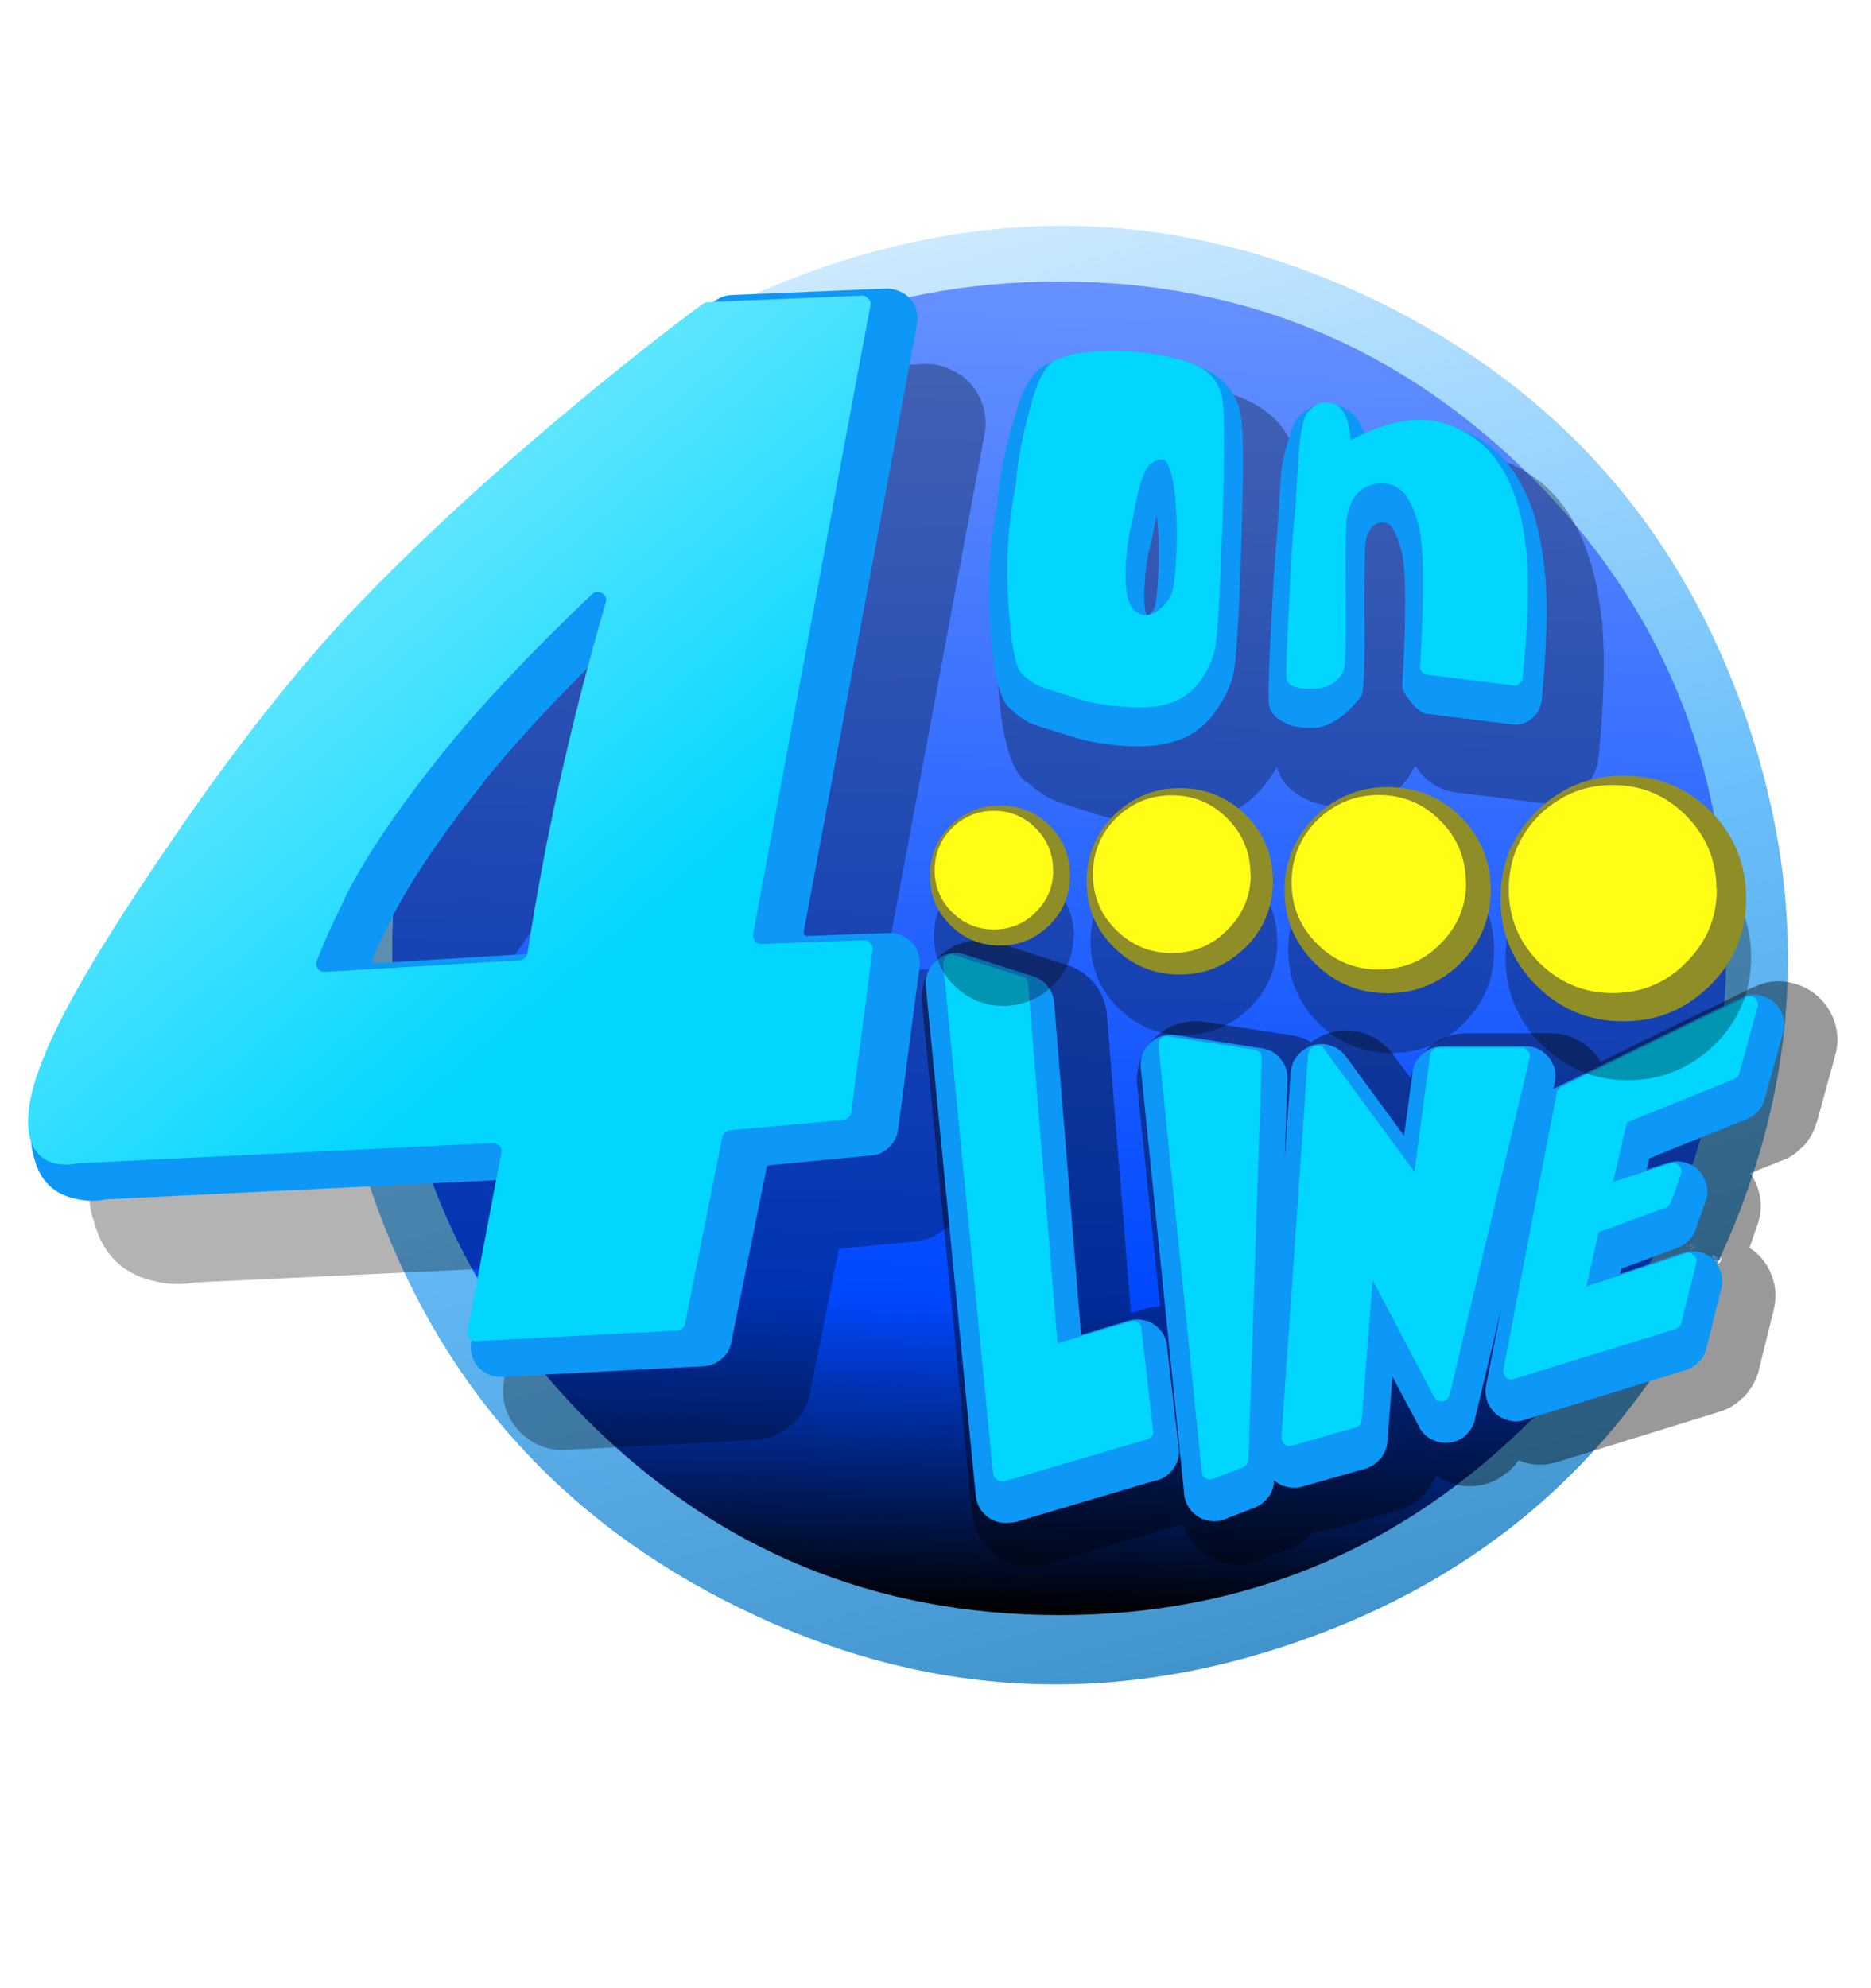
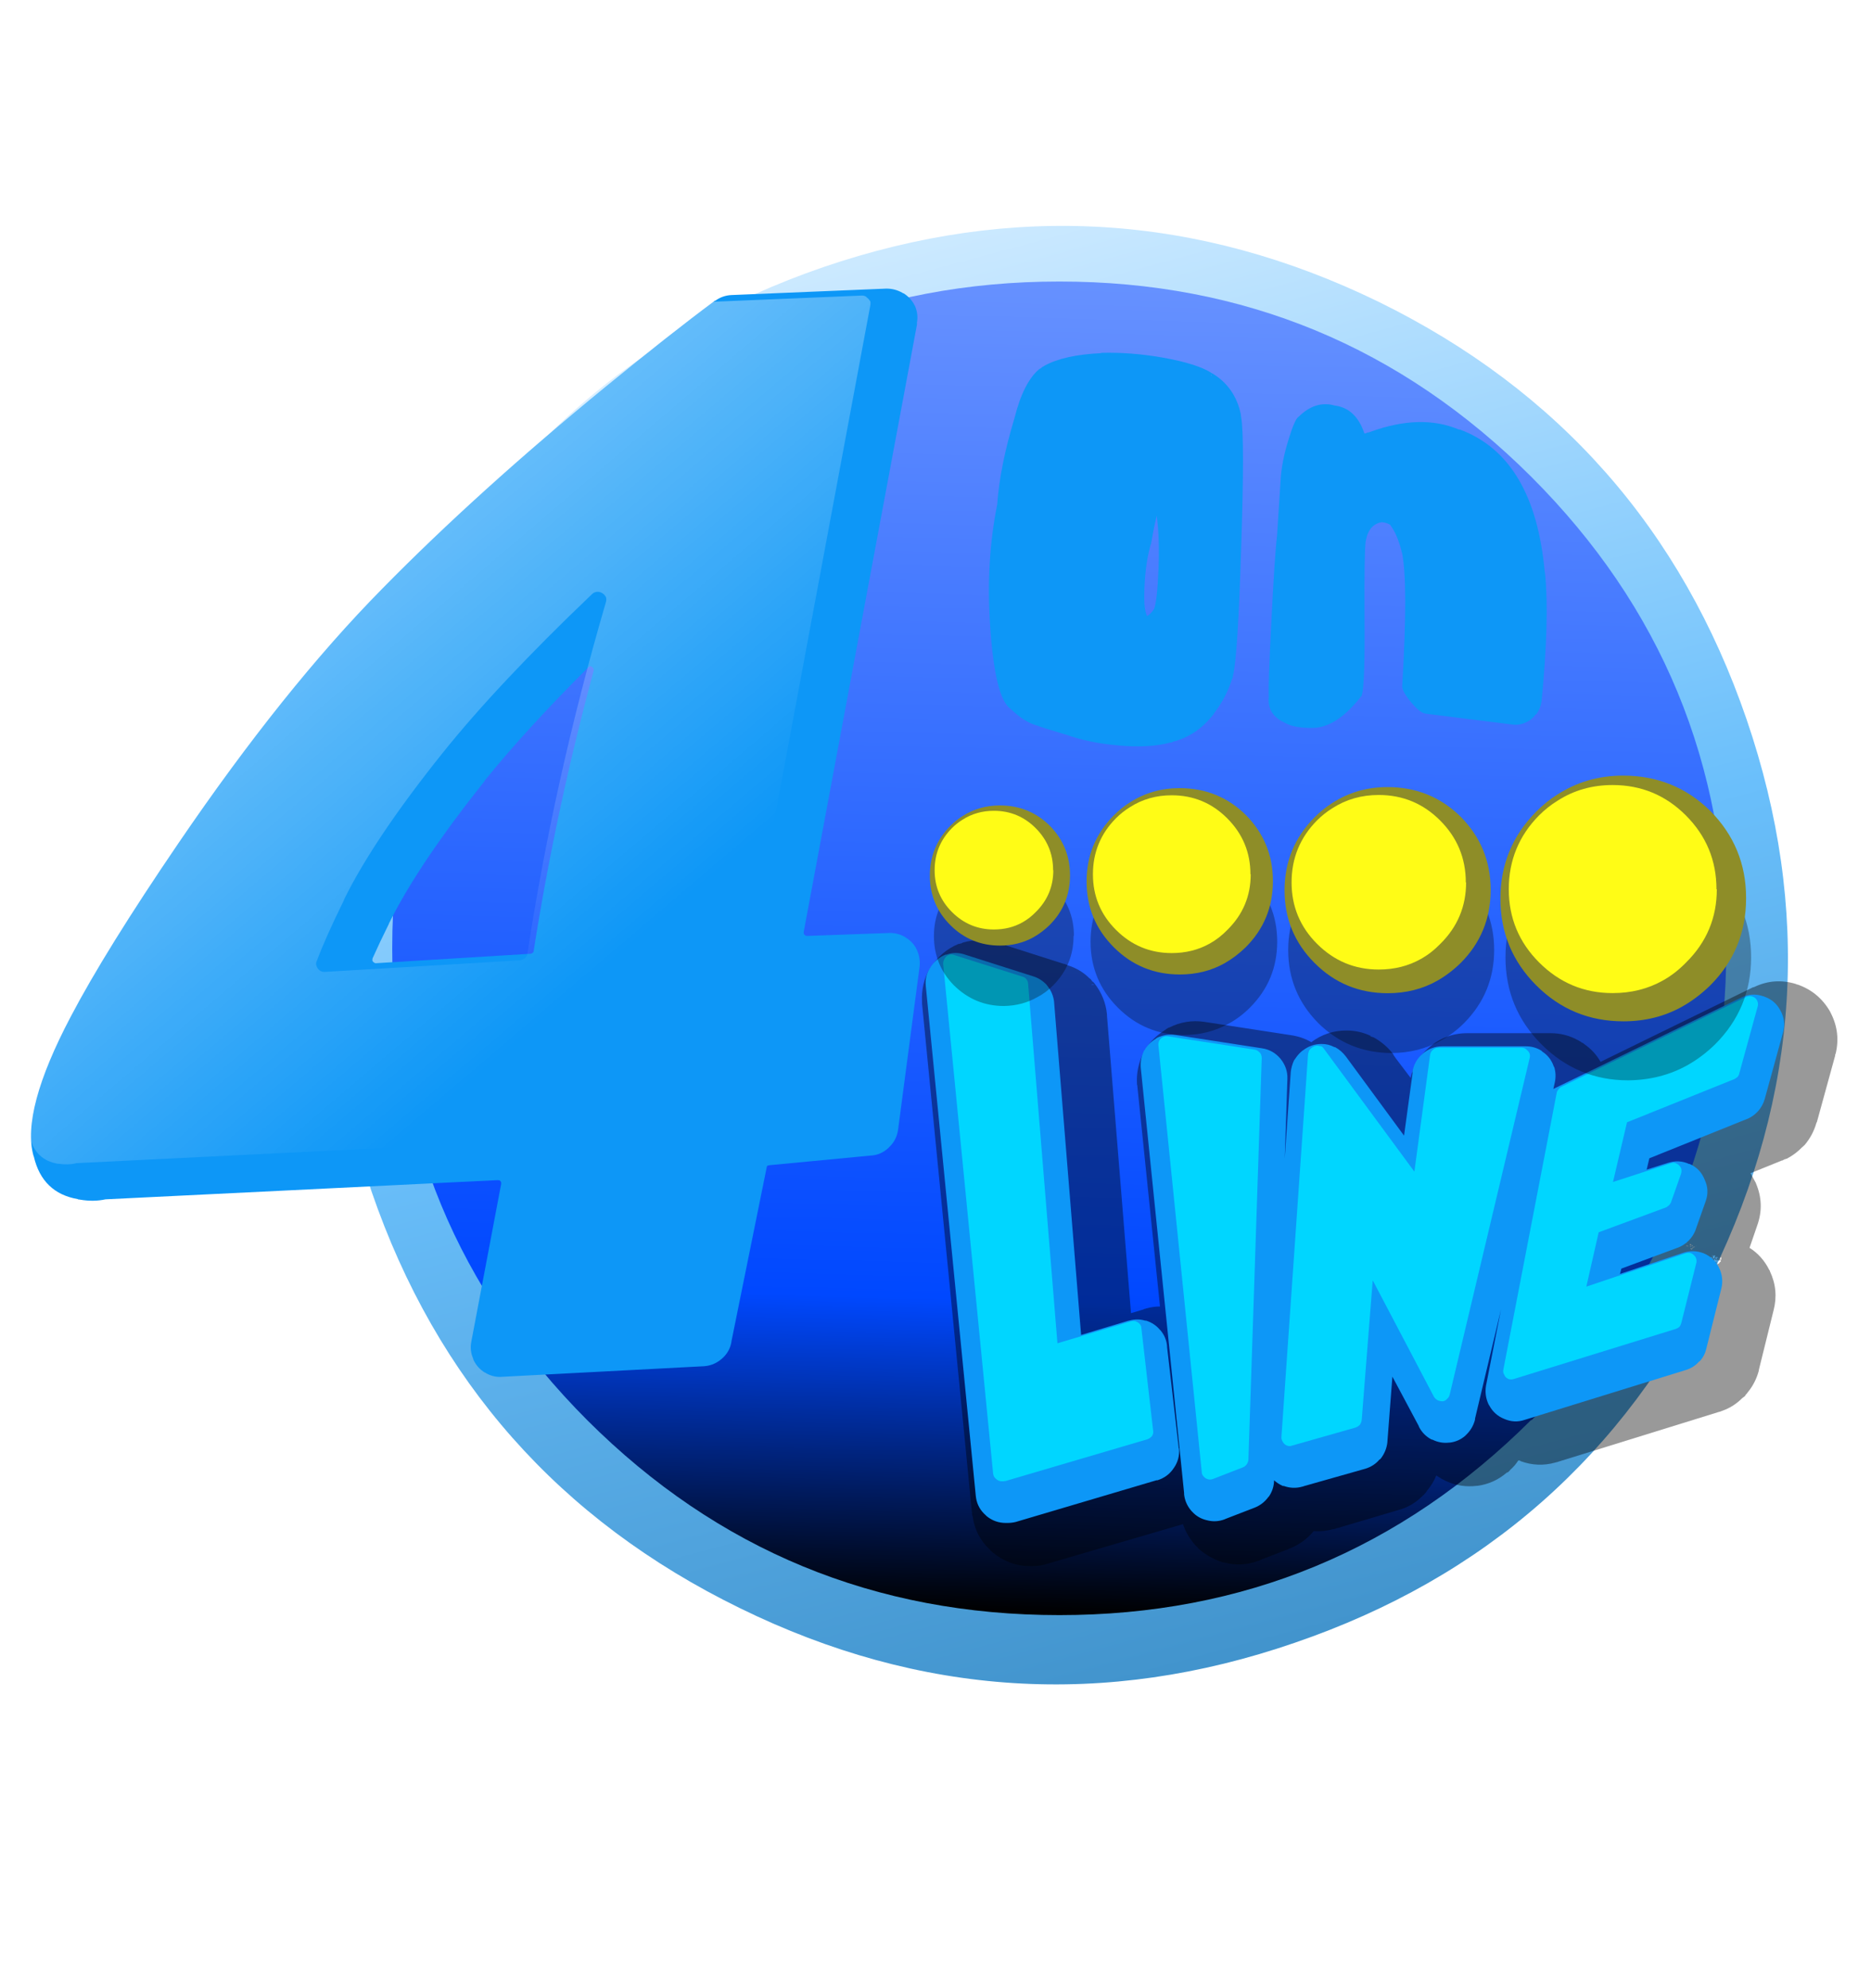
<svg xmlns="http://www.w3.org/2000/svg" xmlns:xlink="http://www.w3.org/1999/xlink" preserveAspectRatio="none" width="160" height="170">
  <defs>
    <path fill="url(#a)" d="M418.6 317.9q39.6-81.2 10.4-166.6Q399.7 65.8 318.6 26q-81.3-39.6-166.7-10.4Q66.5 45 26.8 126.3q-39.7 81.1-10.4 166.6 29.3 85.3 110.5 125 81.2 39.8 166.5 10.4Q379 399 418.6 318z" id="d" />
    <path fill="url(#b)" d="M364.4 361.6q58.5-58.7 58.5-141.6 0-83-58.5-141.5-58.8-58.6-141.6-58.6-83 0-141.6 58.6Q22.6 137.1 22.6 220t58.6 141.6Q139.8 420 222.8 420q82.8 0 141.6-58.6z" id="e" />
-     <path fill-opacity=".3" d="M294 31.2l-.8-.6-.1-.1h-.2l-.3-.2q-4-2.6-8.9-2.6l-43.8-.4q-4.8-.1-8.8 2.3h-.1l-.4.1-.6.4-.1.1-.2.2Q216.6 39 198 52.7l-.3.1v.1l-.2.1-.2.1q-38 27.9-66.5 54.1-29.9 27.2-62.4 70-22.5 29.6-33.5 48.3-17.8 30-13.5 45.4l.2.6v.1q3.2 15.3 18 19h-.1l.6.2h.1l.3.1h.2l.3.1h.1q5.1 1.1 9.9.4l99.3.5-8.2 32.9v.1l-.1.5v.2l-.1.2v.2q-1 4.7.5 9.3l.1.1.1.3.1.3v.1l.3.4v.3q2 4.3 6 7.3l.3.1.1.2.5.3q4.3 2.7 9.4 2.7h57q6 0 10.8-3.8l.7-.5.3-.3q4-3.5 5.5-8.7v-.3-.2-.1l10.8-42.1 22.5-.9q5.9-.3 10.5-4l.2-.2v-.1h.1l.3-.2.1-.2.1-.1q4.2-3.8 5.4-9.4v-.1-.3l.1-.2 8.4-45.4q1-5.3-1.2-10.3l-.2-.6q-2-4-5.4-6.6l-.7-.6h-.1l-.2-.1-.1-.1-.2-.1-.1-.1h-.1q-4-2.5-9-2.7h-12.5l38.5-159.3v-.2l.1-.2V49l.1-.1q.9-4.7-.6-9.1v-.1l-.1-.2v-.1l-.1-.3v-.1l-.3-.6v-.1l-.2-.1v-.1q-1.9-4.3-5.7-7M170.2 176.1l6.8-7.3q-5.8 20.5-10.3 41l-22.6.2q8.8-14.4 25.8-33.7l.3-.2z" id="f" />
    <path fill="#0D97F7" d="M278.7 6.2l-.3-.2q-2.2-1.4-4.8-1.5L227.1 4q-2.6 0-4.8 1.4l-.3.1q-14 9.3-34 24-40 29.4-70.1 57-31.1 28.4-65.1 73.1-23.5 30.9-35 50.3-16.3 27.4-13.3 41l.1.3q2 11 12.5 13.4l.1.1h.1l.5.1q4 .9 7.6.3l117.8.4.6.1.4.5v.6l-11.4 46.7q-.7 2.7.3 5.3v.2l.1.2q1 2.4 3.2 3.9h.2v.1q2.3 1.5 4.9 1.4H202q3 0 5.5-1.9t3.2-4.9v-.1L224 266q0-.3.3-.6l.6-.1 30.5-1.3q3 0 5.4-2l.2-.2q2.4-2 3-5.2l9-48.5q.4-2.6-.6-5.1-1-2.4-3.3-3.9h.1l-.2-.1q-2.2-1.4-4.8-1.4l-24.5-.4q-.3 0-.5-.2-.3-.2-.4-.5v-.5l43.5-180.3V15.3v-.1q.6-2.5-.3-5l-.1-.2V10q-1-2.3-3.1-3.8m-98.8 107.5v.6q-13.7 41.8-22.4 83.1 0 .3-.3.5-.3.3-.7.3l-46.5.4q-.3 0-.6-.3-.3-.2-.4-.6l.1-.6q2.3-4.5 5.5-10.2v-.2h.1l.1-.2q9.6-17 30.6-40.7l.1-.2q13.1-14.6 32.8-32.3l.5-.3q.4 0 .6.2.3.2.4.5z" id="g" />
-     <path fill="#00D6FF" d="M268.6 7.8V8q-.4-.8-1-1.2-.6-.5-1.4-.5l-46.4-.5q-.9 0-1.5.5-13.9 9.1-33.8 23.7-39.7 29.3-69.5 56.6-30.7 28.1-64.3 72.3-23.3 30.4-34.7 49.7-14.6 24.7-12.3 36.6v.1q1.3 7 8 8.5h.2q2.8.6 5.4.1h.4l124.6.4q.8 0 1.4.5.7.4 1 1.2.3.7 0 1.5l-12.9 52.8q-.2.7.1 1.4.3.8.9 1.3.6.4 1.4.4h60.5q.9 0 1.6-.6.6-.5.8-1.3l14.1-55.4q.2-.8.9-1.3.6-.5 1.5-.6l34.2-1.3q.8-.1 1.5-.7.7-.5.9-1.4l9-48.5q.1-.7-.2-1.4-.3-.7-.9-1.1-.6-.4-1.4-.4l-30.7-.5q-.8 0-1.4-.4-.7-.5-.9-1.2-.3-.7-.1-1.4l45-186.5q.2-.8 0-1.5m-87.9 83.5q.7-.6 1.6-.6.8 0 1.4.5.8.4 1 1.2.3.8 0 1.6-18.3 52.3-29 103.9-.1.8-.8 1.4-.7.5-1.6.6l-58.6.4q-.9 0-1.5-.5-.7-.6-.9-1.4-.3-.8.2-1.6 3-6.9 9-17.6l.1-.3q9.9-17.7 31.7-42.2 17.7-19.9 47.4-45.4z" id="h" />
    <path fill="url(#c)" d="M267.6 6.7q-.6-.5-1.4-.5l-46.4-.5q-.9 0-1.5.5-13.9 9.1-33.8 23.7-39.7 29.3-69.5 56.6-30.7 28.1-64.3 72.3-23.3 30.4-34.7 49.7-14.6 24.7-12.3 36.6v.1q1.3 7 8 8.5h.2q2.8.6 5.4.1h.4l124.6.4q.8 0 1.4.5.7.4 1 1.2.3.7 0 1.5l-12.9 52.8q-.2.7.1 1.4.3.8.9 1.3.6.4 1.4.4h60.5q.9 0 1.6-.6.6-.5.8-1.3l14.1-55.4q.2-.8.9-1.3.6-.5 1.5-.6l34.2-1.3q.8-.1 1.5-.7.7-.5.9-1.4l9-48.5q.1-.7-.2-1.4-.3-.7-.9-1.1-.6-.4-1.4-.4l-30.7-.5q-.8 0-1.4-.4-.7-.5-.9-1.2-.3-.7-.1-1.4l45-186.5q.2-.8 0-1.5V8q-.4-.8-1-1.2m-85.4 84q.9 0 1.6.5.6.4 1 1.2.2.8-.1 1.6-18.3 52.3-29 103.9-.1.8-.8 1.4-.7.5-1.6.6l-58.6.4q-.9 0-1.5-.5-.7-.6-.9-1.4-.3-.8.2-1.6 3-6.9 9-17.6l.1-.3q9.9-17.7 31.7-42.2 17.7-19.9 47.4-45.4.7-.6 1.6-.6z" id="i" />
    <path fill="#FFF" d="M231.5 90.7v-.1m-.6-.3v.1h-.2l.2.1v.1h.2v.1h.1v-.2l-.3-.3v.1m.2-.4h-.1m.5.3h-.2l.1.3.1-.2v-.1m0-.1l-.1-.1v.1l.1.1v-.1m0-.1l-.1-.1v.1h.2v.1-.1h-.1m.4 0v-.2h-.1v.1l-.2.1H232m0 0l.1-.1h-.1v.1m.1-.1v-.1h.1v-.1l-.1.2m-2.2-.3v.2h-.1l.2-.1M229.7 89.4h-.1V89.8l.1-.2.1.1h.4-.1l-.1-.1h-.1-.1-.1m0-1l-.1.1v.2l.1-.3m2.8.9h-.1v-.1.1l.1.1v-.1m-.8.4h.1-.3v.1h.2m.1-.3h-.1l.1.2.1-.1h-.1m-.2-.3v.4V89.5m-.5.1h-.1-.1H231.2h-.1m.1-.1h.2v-.1h-.1-.1v.1m0 .1v.1H231.5l-.3-.2v.2-.1m-.1-.2v-.1.1m0 .2v-.1h.1l-.1-.1h-.1l.1.1v.1m-.4.1h-.2.1l.1.2h.2l.1-.1h.1-.2l-.3-.1m.2-.7h-.1l-.1.2V89.5l.2-.2.1.1h.1l-.2-.4m.3-.6h.1z" id="j" />
    <path fill-opacity=".4" d="M3.9-5.6h-.1q-5.3 2.2-8.3 7l-.1.1-.2.3V2l-.2.3V2q-2.5 4.5-2.2 9.8v.5l15 153v.1q0 .5.2.8.8 5.9 5.2 10l.1.1v.1l.3.2.6.6h.1q4.8 3.9 11 3.9h.5q2.5 0 4.9-.8l40.4-11.8q1 3 3.1 5.6l.1.2h.1l.1.2.3.3.2.2.6.6v.1q3.3 3 7.6 4.3H83h.4-.1.1q5.3 1.4 10.3-.5.3 0 .5-.2h.1l.6-.3 7.8-3 .3-.2.4-.1q4.1-1.7 6.9-5.1 3 .2 5.8-.6h.3l.3-.1h.1l.2-.1.2-.1h.2l18.2-5.4q4.2-1.1 7.2-4.1l.2-.2.5-.4v-.1l.1-.1.2-.2.1-.1.1-.1v-.1l.2-.2v0l.1-.2q1.8-2.1 2.8-4.6l1.6 1 .3.2-.1-.1.6.3.6.3q4.4 2 9.2 1.4h.2q5-.7 8.8-4h.2l.5-.4v-.1l.2-.1v-.1q1.5-1.3 2.5-2.9H172.2l.2.2q5.2 1.9 10.5.4l.3-.1h.2l.2-.1 48.4-15h.1l.8-.3q3.4-1.2 6-3.8l.8-.6v-.1h.1l.1-.2.1-.2h.1v-.1l.2-.2.1-.1v-.1h.1v-.1l.1-.1q2.3-2.8 3.3-6.5v-.1-.1l4.4-17.8q1.6-6.1-1.1-11.8v-.1l-.2-.3q-2.1-4.2-5.9-6.6l2.3-6.7q2.3-6.4-.4-12.7v-.1l-.2-.3-.1-.2-1.3-2.4 9.4-3.8h.2l.1-.1.2-.1.3-.1V59h.2V59h.1l.1-.1h.2q2.7-1.4 4.8-3.6h.1l.2-.3.2-.1q2.6-3 3.7-6.9l.1-.1 5.5-20v-.1-.3h.1q1.6-6.4-1.4-12.3l-.2-.4-.1-.2q-3.4-5.8-9.7-8h-.1-.2v-.1q-6.6-2.1-12.8.9h-.2l-45.8 22.4q-1.8-3.2-5-5.4l-.2-.2-.7-.3h.1v-.1h-.2v-.1h-.1l-.3-.2-.2-.1q-3.9-2.2-8.4-2.2h-25q-6.6 0-11.6 4.4-4.2 3.7-5.4 9l-4.4-5.8-.7-1-.1-.2v-.1q-2.5-3.2-6-5.1h-.2l-.1-.1h-.2l-.1-.1h-.2V22q-3.4-1.6-7.2-1.6h-.1q-5.8 0-10.5 3.5-2.7-1.6-6.1-2.1l-26-4Q72 17 67 19.5h-.1l-.2.1-.7.4v.1h-.1l-.1.1-.3.2q-3.6 2.2-5.9 6v.2l-.1.1-.1.2-.1.2-.1.1q-2.2 4.4-1.9 9.3v.1l.1.3v.1l6.8 66.2q-2 0-4.2.6l-.2.1h-.1-.1l-.4.2-3.7 1.1L48.3 16v-.2-.2q-.5-5.2-3.8-9.4l-.1-.1-.1-.1-.1-.2H44l-.6-.8-.4-.3Q40.3 2 36.4.8l-.1-.1h-.1l-.7-.3h-.1-.1l-18.8-6h-.1l-.4-.2h-.1l-.8-.2h-.2-.1q-4.8-1.4-9.7 0l-.6.3H4.2v.1H4l-.2.1m252 60.2h.1M230.4 88h-.1-.1-.1l-.1-.2h-.1l-.1.1-.1-.1h.2q.3 0 .4.2l.1-.1h.2l.2.1h.1l-.2.2-.1.1v.4l-.1.1-.2-.1-.2-.2v-.1-.3h.4l-.1-.1m1 .5h-.2l.1.1h.1-.1l-.2-.1h-.2.2v.1h.2l-.1.1h.1l-.1.1h-.1.1l.1.1h.1v.1h-.2v.1l-.2.2v-.1l.1-.1V88.8v.2h-.1l-.1.2v.1h.4v-.1.1h.1l.2-.1V89v.4h.5v-.1l.2-.2-.1-.1.1.1v-.5l.3-.2v.8l-.3-.1v.2l.2.2-.1.3-.1.1v0-.2l-.1.2-.2.2v-.1.2h-.1.1v.1h-.2l-.6.3.1-.1-.1-.3v-.1l-.1-.3h.1v-.1h-.2v-.1.4l-.2-.1.1.3v-.1h.1l.1.1v.5h-.2-.1-.1v-.3h-.2-.1.1-.2l-.3-.1h.2l.2-.2.2-.1V90 90h-.1l-.3-.2-.2.1v.2l-.1.2h-.1l-.2-.2.1.2.1.1h.2v.1h-.2.1l.2.1v.1h.1-.2v.1h-.4l-.1-.1.1-.1.1-.2-.2-.3-.3-.3v-.1l.2-.1h.1v-.2h-.1l-.1-.3.2-.4v-.3h.2l.1.2.1-.1.2.1h-.2l-.3.1-.1.2-.1.3v.2l.2.1h.1l.2.1h.5v-.2h.1v-.1-.3h.1l.2-.1v.4l.2-.2v-.1h.1l-.1-.1h.1v-.1H230.8h-.1l.3-.4v0h.5v.2h.2l.1.2-.2-.2-.2-.1.2.1v.1h-.1-.1m-1.2.2h0v.1l-.1.1V89.3v-.1l-.1.2v-.1-.2l.1-.4.2.1m1.4 0v.1h-.1.4v.1h-.1v.3l-.1-.1V89l-.1.1h-.1V89l.2.1V89v.1h.1V89l-.2-.2m-.5 2h.1v-.1.1h-.1M43.6 6.7l1-.2-.5.2-.4.1v-.1z" id="k" />
    <path fill="#0D97F7" d="M39.8 16.6v-.2q-.3-2.7-2-4.8l-.3-.4q-1.7-1.8-4-2.5L13.4 2.3l-.3-.1q-2.9-1-5.6 0h-.3Q4.3 3.4 2.7 6 1 8.5 1.3 11.5v.1l15 153 .1.7q.5 3 2.9 5.1l.3.3q2.5 2 5.7 2h.5q1.3 0 2.5-.3l42.2-12.5h.3q3.2-1 5-3.8 1.7-2.5 1.5-5.6l-.1-.3-3.5-30.2v-.3q-.2-2.6-1.9-4.7l-.3-.3q-1.6-1.9-4.1-2.7h-.3q-2.3-.7-4.8 0h-.1l-14.3 4.3-8.1-99.8m212.8-1.8q-3.4-1.2-6.7.4l-55.5 27-.8.4.4-1.8q.6-2.5-.2-5v.3l-.2-.6q-1-2.6-3.3-4.1l-.3-.3q-2.1-1.3-4.7-1.3h-25q-3.4 0-6 2.3-2.5 2.2-3 5.5h.1l-2.6 19-17.2-23.4-.3-.4Q126 31 124.2 30l-.4-.1q-1.7-.9-3.7-.9h-.1q-3 0-5.5 1.9l-.3.2q-1.2 1-2.1 2.4l-.3.4q-.8 1.7-1 3.6v.1L109 63.4l.8-24q.1-3.3-2.1-6-2.2-2.6-5.5-3.1l-26-4q-2.8-.4-5.4.8l-.5.3h.1q-2.1 1.2-3.4 3.3v.1l-.2.1v.1q-1.2 2.4-1 5.1l13 127.6v.4q.3 2.8 2.2 5l.1.1.1.1q1.8 2 4.5 2.6 2.7.7 5.3-.3l.2-.1 8.8-3.4q2.5-1 4.1-3.2l.2-.2q1.4-2.1 1.5-4.6v-.2q1.1 1 2.6 1.7H108.7q2.8 1 5.6.2l.4-.1h-.1l18.7-5.3q2.5-.8 4.1-2.7l.2-.1.2-.2q1.7-2.2 2-4.9v-.1l1.5-19.6 7.9 14.8.1.3q1.3 2.5 3.8 3.8h.2q2.4 1.2 5 .9h.2q2.6-.3 4.6-2l.3-.3q2-1.9 2.7-4.6v-.3l7.8-32.8-4.5 22.9q-.5 3 .8 5.7l.2.3q1.5 2.8 4.5 4 3 1.3 6 .3l48.5-15q2.3-.7 3.9-2.5l.2-.1q1.5-1.6 2-3.8l4.5-18q.8-3.2-.7-6.3-1.5-3-4.6-4.3-3.1-1.2-6.3-.1L209.6 98l.4-1.6 16.7-6.2.3-.1q1.8-.7 3.2-2.1 1.3-1.3 2-3l.1-.3 3-8.5q1.2-3.3-.3-6.5-1.3-3.3-4.5-4.7h-.2q-3-1.4-6.4-.3l-6.3 2 .8-3.4 29.3-11.8.3-.1q1.7-.8 3-2.2 1.4-1.6 2-3.6l5.5-20q1-3.5-.8-6.7-1.6-3-4.8-4.1l-.2-.1h-.1z" id="l" />
    <path fill="#00D6FF" d="M31.5 9.6q-.4-.6-1.2-.8L9.8 2.3Q9 2 8.2 2.3T7 3.3q-.5.8-.5 1.6l15 153q.1 1 .9 1.6.7.7 1.7.7h.4l.8-.1 42.5-12.5q.8-.3 1.4-1 .5-.8.3-1.7L66 114.4q0-.8-.5-1.4-.5-.5-1.2-.8-.8-.2-1.4 0l-22.1 6.6L32 11q0-.8-.5-1.4m70 22q-.7-.8-1.5-.9l-26-4q-.8-.1-1.5.2-.8.4-1.1 1-.4.8-.3 1.5l13 128q0 .8.6 1.4.5.6 1.3.8.7.2 1.5-.1l9-3.5q.7-.3 1.1-.9.4-.6.5-1.3l4-120.6q0-.9-.6-1.7m80-.9q-.7-.5-1.4-.5h-25q-1 0-1.7.7-.7.6-.8 1.6l-4.7 34.9-27.1-36.8q-.3-.5-.8-.8l-1.2-.2q-.8 0-1.5.5l-.3.2q-.4.3-.7.8l-.3 1-8 115q0 .8.5 1.5.4.7 1.2 1 .8.3 1.5 0l19-5.4q.8-.3 1.3-.8.5-.7.6-1.5l3.3-41.9 18.4 35q.4.6 1.1 1 .7.3 1.5.3.8-.1 1.3-.7.6-.5.8-1.3l24-101q.2-.8-.1-1.5-.3-.6-1-1.1m63.5 8.2q.4-.4.5-1l5.5-20q.3-1-.2-1.9-.4-.8-1.3-1.1-1-.4-2 .1l-55.5 27q-.5.3-.8.8-.4.4-.5 1l-16 83q-.2.8.3 1.6.3.8 1.2 1.2.8.3 1.7 0l48.5-15q.6-.2 1.1-.6.4-.5.6-1.2l4.5-18q.2-.9-.2-1.7-.5-.8-1.3-1.2-.8-.3-1.8 0l-29.7 10 3.7-16.3 20.3-7.5.8-.6q.4-.4.6-.9l3-8.5q.3-1 0-1.8-.5-.9-1.3-1.3-.9-.5-1.8-.1l-17.3 5.6 4.2-17.9 32.3-13 1-.7z" id="m" />
-     <path fill-opacity=".3" d="M187.6 57.6h-.1l-.1-.3q-10.7-37.5-37.9-42.1h-.1-.1-.7Q136 12.2 122 19q-5.3-5.2-12.5-4.7-9.3-.8-15.7 7.8l-.2.2v.1q-.3.2-.4.5l-.1.1q-1.2 1.5-2 3.3l-1.4-.2h-.5Q84.8 15.9 75 12h-.1q-.4-.3-.7-.3-5.8-2.5-18.1-2.5-10.3-.1-19.9 2H36l-.5.2-.1.1q-12.1 2.8-18.2 7.8l-.2.2-.1.1-.1.1-.4.5-.1.1q-.5.3-.8.8l-.4.2-.2.2q-5.8 6-6.8 20.3v.3q-1.6 15.1-.5 26.6-.4 18.1 4.3 37.2 6.3 26.5 14.6 29.4 5.4 3.3 10.2 4h.1l9 1.3h.2q8.3 1.3 17.8.5h.5q9.7-.9 16-3.7l.8-.2.3-.1.3-.1 1-.5.1-.1q8.5-4 13.5-12.8l.2-.3v-.1l.1-.2v-.2h.1v-.2h.1v-.1-.1h.1q1.3-2.5 2.1-5 2.5 5.8 10 8l.6.1h-.1q4.2 1.5 11.7.2 15.1-2.8 18.4-15.3l.7-.3.4.6.1.1.1.2.1.2.2.1.2.2.2.1.2.2.1.1.2.1q4.6 3.8 10.7 3.7l26-1.3q4.2-.2 7.7-2.4h.1v-.1h.1l.1-.1.1-.1h.1v-.1l.2-.1q2.4-1.8 3.9-4.3l.2-.2.1-.3h.1v-.2h.2q0-.3.2-.5l.1-.2v-.1q1.8-3.7 1.6-7.6v-.3q-2-24.6-5.6-38.3v-.1-.2q0-.3-.2-.4v-.3-.2-.1l-.1-.2-.1-.1v-.3z" id="n" />
    <path fill="#0D97F7" d="M81.3 93.7v-.8q.4-6.3-4.3-38.6-4.6-32.4-6.8-38.4l-.2-.6v-.1Q66.9 7.5 59.5 4.6h-.1l-.3-.1h.1q-4.8-2-15.4-2-9.4 0-18.3 1.8v.1Q14.8 6.8 9.5 11l-.3.3-.2.1-.7.8v-.1l-.2.2q-4 4.7-4.8 15.8-1.8 15.1-.6 26.4-.4 17.2 4 35.3 5.3 22 10.6 24.4 4.4 3 8.2 3.5h.1q2.1.4 9 1.2h.3q7.4 1.3 16 .5h.2q9.2-.8 15-3.5l.2-.1h.1q.3 0 .5-.3 6.7-3 10.5-10l.2-.3v-.3h.1v-.1q2.8-5.4 3.5-11.1m-22-88.3l-.1-.4.1.1h.1l-.1.3m-9 52.7v-.2q0-5 .2-8.4 2 6.1 3.3 15.5 1.3 9.5.8 12.2-.6 1.5-1.7 2.5-1.2-1.7-1.9-5.9-1.4-8.6-.8-15v-.2-.1l.1-.3v-.1m118-11.6l-.1-.4-.1-.2Q159 12.7 135.7 8.3h-.6q-12-2.7-25.9 5.3l-.2.1-.3.2h-.2q-.5.4-1 .5-3.8-7-10.2-6.7-6-.6-10.1 5.2l-.1.1q-.9.9-1.7 7.1v.1q-.9 7-.2 12.6L87 49q.4 6.8 3 27.3 2.1 17.2 3 21V97.6q.6 5 6 6.4l.3.1q2.9 1 8.2 0 7.2-1.3 12.8-12v.1l.1-.4q.3-3.8-3.3-23.2-3.5-19.3-3.6-22.4 0-5.2 3.8-6.5h.2q1.4-.1 2.5.4v.1q2.4 2.2 4.6 7 0 .3.2.4 3.5 8.8 7 39.2 0 1.6 3.4 4.5 3.3 2.8 5 2.7l26-1.3q2.1 0 4-1.3 1.6-1 2.5-2.8l.3-.3q.9-2 .8-4v-.1q-1.9-24.5-5.6-37.8z" id="o" />
-     <path fill="#00D6FF" d="M70.4 49.1q-4.9-33.2-6.8-37.9-2.3-5.6-7.6-7.6-4.2-1.7-13.5-1.7-8.8 0-17.1 1.9-9.1 2-13.6 5.5l-.5.5q-3 3.8-3.7 12.6v-.1Q6 37 7.2 47.9q-.5 16.9 3.8 34.6 4.5 18.9 8 20.9 3.5 2.3 6.5 2.8h-.1l9 1.2h-.1q7 1.2 15.3.4 8.5-.7 13.6-3.1 5.4-2.5 8.4-8Q74 92 74.5 87q.6-4.7-4.2-37.9M50.2 32.9q1.8 1.6 3.5 6.4 2.5 7 4.3 18.9 1.6 11.3.7 14.4-1.2 3.6-4.2 6v-.1q-2.4 1.8-5.4.4-3.4-2-4.8-10.2-1.5-9.5-.8-16.5v-.3q0-9 .8-13.2.8-5.2 5-6.2l.9.4m114.5 48.3q.6-.1 1.2-.5.5-.4.8-1 .4-.5.3-1.2-1.8-24.1-5.3-37-8.1-29.6-28.4-33.8-10.7-2.5-23 4.9-3.3 2-6.5 4.5-.8-3-2-5.6-2.3-4.5-6-4.3-3.4-.3-5.8 3.4-.5.5-.6 1-1.3 3.6 0 14.5 1.8 14.9 1.8 16.4.4 6.8 3 27 2.5 20 3 21.1.6 3.4 8 2 7-1.3 8.5-7 .6-1.5-3.2-22-3.7-20.1-3.8-23.5 0-10 8.3-11.8 4.3-.8 7.5 1.8 3.1 2.6 6 9.1 3.8 8.8 7.6 41 0 1 .8 1.6.8.7 1.8.6l26-1.3z" id="p" />
    <path fill-opacity=".3" d="M330.3 213q0-8.7-6.2-14.8-6.2-6.1-14.9-6.1-6.3 0-11.1 3.1-2 1.3-3.7 3-6.1 6.2-6.1 14.9t6 14.8q6.3 6.2 15 6.2 5.6-.1 10.1-2.7 2.5-1.3 4.7-3.5 6.1-6.2 6.1-14.8m73.4-17.7q-9 9.1-9 21.9 0 12.8 9 21.9 9.1 9 22 9 8.2 0 14.9-3.8 3.7-2 6.9-5.2 9-9.1 9-21.9 0-12.8-9-21.9-9-9-21.8-9-9.3 0-16.6 4.7-2.8 1.8-5.3 4.3m-40.4-8.6q-8.4.1-15 4.3-2.5 1.6-4.8 3.9-8.2 8.3-8.2 19.8 0 11.6 8.2 19.8 8.2 8.2 19.8 8.2 7.4 0 13.6-3.5 3.3-1.8 6.2-4.7 8.2-8.2 8.2-19.8 0-11.6-8.2-19.8-8.2-8.2-19.8-8.2m159.4 6.6q-10.8-10.8-26-10.8-11 0-19.7 5.6-3.4 2.2-6.4 5.2-10.8 10.8-10.8 26.1t10.8 26.1q10.8 10.8 26 10.8 9.9-.1 17.9-4.6 4.4-2.5 8.2-6.2 10.8-10.8 10.8-26.1t-10.8-26.1z" id="q" />
    <path fill="#8E8D28" d="M225.9 35.5q0-14.6-10.3-25Q205.3.4 190.6.4q-10.4 0-18.8 5.4-3.2 2-6.1 4.9-10.3 10.4-10.3 25t10.3 24.9q10.3 10.3 25 10.3 9.4 0 17-4.3 4.2-2.4 7.9-6 10.3-10.3 10.3-25z" id="s" />
    <path fill="#8E8D28" d="M222.4 35.5q0-13.1-9.3-22.4-9.3-9.3-22.4-9.3-9.5 0-17 4.8-2.9 1.8-5.5 4.5-9.3 9.3-9.3 22.4 0 13.2 9.3 22.5t22.5 9.3q8.4 0 15.3-3.9 3.8-2.1 7-5.4 9.4-9.3 9.4-22.5z" id="t" />
    <path fill="#FFFC16" d="M217.4 33q0-12.4-8.8-21.2-8.7-8.7-21-8.7-8.8 0-15.8 4.5-2.9 1.8-5.3 4.2-8.7 8.8-8.7 21.2 0 12.3 8.7 21 8.8 8.8 21.1 8.8 8 0 14.4-3.6 3.6-2 6.7-5.2 8.8-8.7 8.8-21z" id="u" />
    <filter id="r" x="-20%" y="-20%" width="140%" height="140%" color-interpolation-filters="sRGB">
      <feColorMatrix in="SourceGraphic" values="0.599 0.353 0.048 0 0 0.179 0.773 0.048 0 0 0.179 0.353 0.468 0 0 0 0 0 1 0" result="result1" />
    </filter>
    <filter id="v" x="-20%" y="-20%" width="140%" height="140%" color-interpolation-filters="sRGB">
      <feColorMatrix in="SourceGraphic" values="0.599 0.353 0.048 0 0 0.179 0.773 0.048 0 0 0.179 0.353 0.468 0 0 0 0 0 1 0" result="result1" />
    </filter>
    <filter id="w" x="-20%" y="-20%" width="140%" height="140%" color-interpolation-filters="sRGB">
      <feColorMatrix in="SourceGraphic" values="0.599 0.353 0.048 0 0 0.179 0.773 0.048 0 0 0.179 0.353 0.468 0 0 0 0 0 1 0" result="result1" />
    </filter>
    <filter id="x" x="-20%" y="-20%" width="140%" height="140%" color-interpolation-filters="sRGB">
      <feColorMatrix in="SourceGraphic" values="0.599 0.353 0.048 0 0 0.179 0.773 0.048 0 0 0.179 0.353 0.468 0 0 0 0 0 1 0" result="result1" />
    </filter>
    <linearGradient id="a" gradientUnits="userSpaceOnUse" x1="166.5" y1="13" x2="278.9" y2="431" spreadMethod="pad">
      <stop offset="0%" stop-color="#CBE9FF" />
      <stop offset="51%" stop-color="#6ABFFB" />
      <stop offset="100%" stop-color="#4294CD" />
    </linearGradient>
    <linearGradient id="b" gradientUnits="userSpaceOnUse" x1="217.4" y1="419.4" x2="228.1" y2="20.6" spreadMethod="pad">
      <stop offset="0%" />
      <stop offset="23.5%" stop-color="#0048FF" />
      <stop offset="100%" stop-color="#6691FF" />
    </linearGradient>
    <linearGradient id="c" gradientUnits="userSpaceOnUse" x1="92.5" y1="84.2" x2="234.1" y2="269.4" spreadMethod="pad">
      <stop offset="0%" stop-color="#FFF" stop-opacity=".4" />
      <stop offset="63.1%" stop-color="#FFF" stop-opacity="0" />
    </linearGradient>
  </defs>
  <use xlink:href="#d" transform="translate(27.1 18.4) scale(.285)" />
  <use xlink:href="#e" transform="translate(27.1 18.4) scale(.285)" />
  <use xlink:href="#f" transform="rotate(-3 523.6 55) scale(.285)" />
  <use xlink:href="#g" transform="rotate(-3 523.6 55) scale(.285)" />
  <use xlink:href="#h" transform="rotate(-3 523.6 55) scale(.285)" />
  <use xlink:href="#i" transform="rotate(-3 523.6 55) scale(.285)" />
  <use xlink:href="#j" transform="translate(78.8 81) scale(.285)" />
  <use xlink:href="#k" transform="translate(80.9 82.3) scale(.285)" />
  <use xlink:href="#l" transform="translate(78.8 81) scale(.285)" />
  <use xlink:href="#m" transform="translate(78.8 81) scale(.285)" />
  <g>
    <use xlink:href="#n" transform="rotate(10 -114.7 512.3) scale(.285)" />
    <use xlink:href="#o" transform="rotate(10 -114.7 512.3) scale(.285)" />
    <use xlink:href="#p" transform="rotate(10 -114.7 512.3) scale(.285)" />
  </g>
  <g transform="translate(-2.3 19.3) scale(.285)">
    <use xlink:href="#q" />
  </g>
  <g filter="url(#r)">
    <use xlink:href="#s" transform="matrix(.298 0 0 .298 82 66.2)" />
    <use xlink:href="#t" transform="matrix(.298 0 0 .298 82 66.2)" />
    <use xlink:href="#u" transform="matrix(.298 0 0 .298 82 66.2)" />
  </g>
  <g filter="url(#v)">
    <use xlink:href="#s" transform="matrix(.25 0 0 .25 71 67.2)" />
    <use xlink:href="#t" transform="matrix(.25 0 0 .25 71 67.2)" />
    <use xlink:href="#u" transform="matrix(.25 0 0 .25 71 67.2)" />
  </g>
  <g filter="url(#w)">
    <use xlink:href="#s" transform="matrix(.226 0 0 .226 57.8 67.3)" />
    <use xlink:href="#t" transform="matrix(.226 0 0 .226 57.8 67.3)" />
    <use xlink:href="#u" transform="matrix(.226 0 0 .226 57.8 67.3)" />
  </g>
  <g filter="url(#x)">
    <use xlink:href="#s" transform="matrix(.17 0 0 .17 53.1 68.8)" />
    <use xlink:href="#t" transform="matrix(.17 0 0 .17 53.1 68.8)" />
    <use xlink:href="#u" transform="matrix(.17 0 0 .17 53.1 68.8)" />
  </g>
</svg>